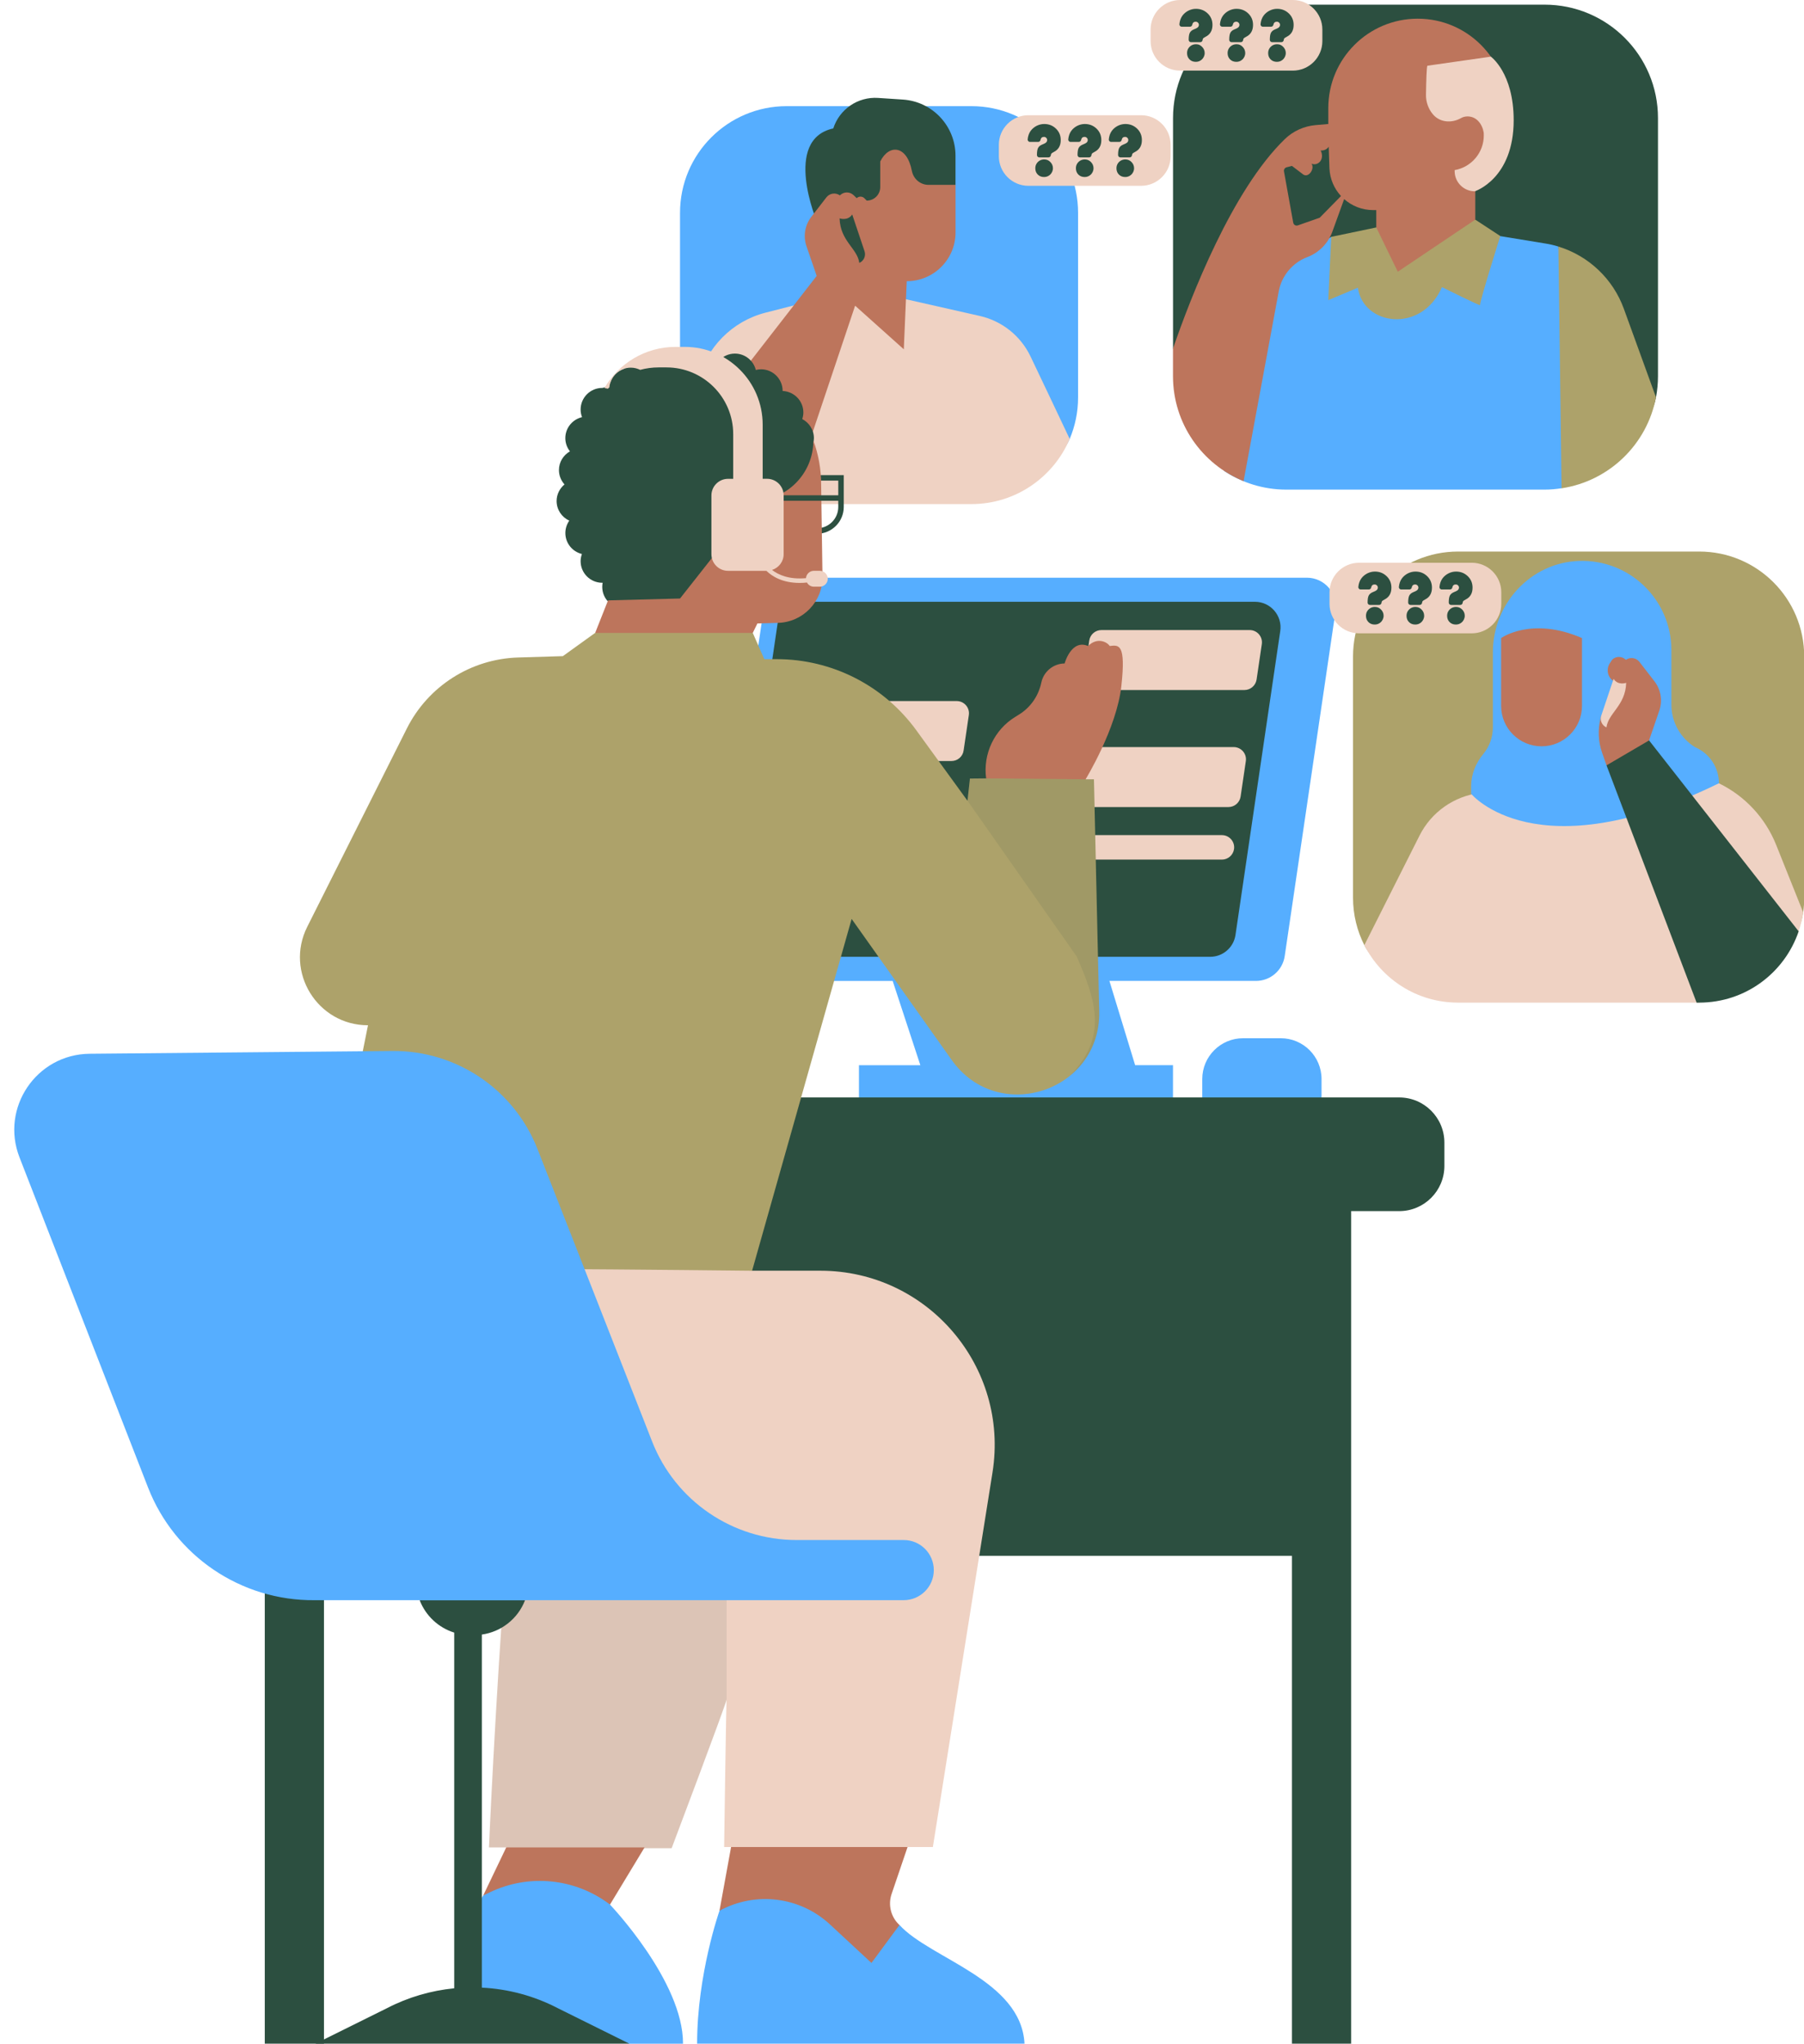
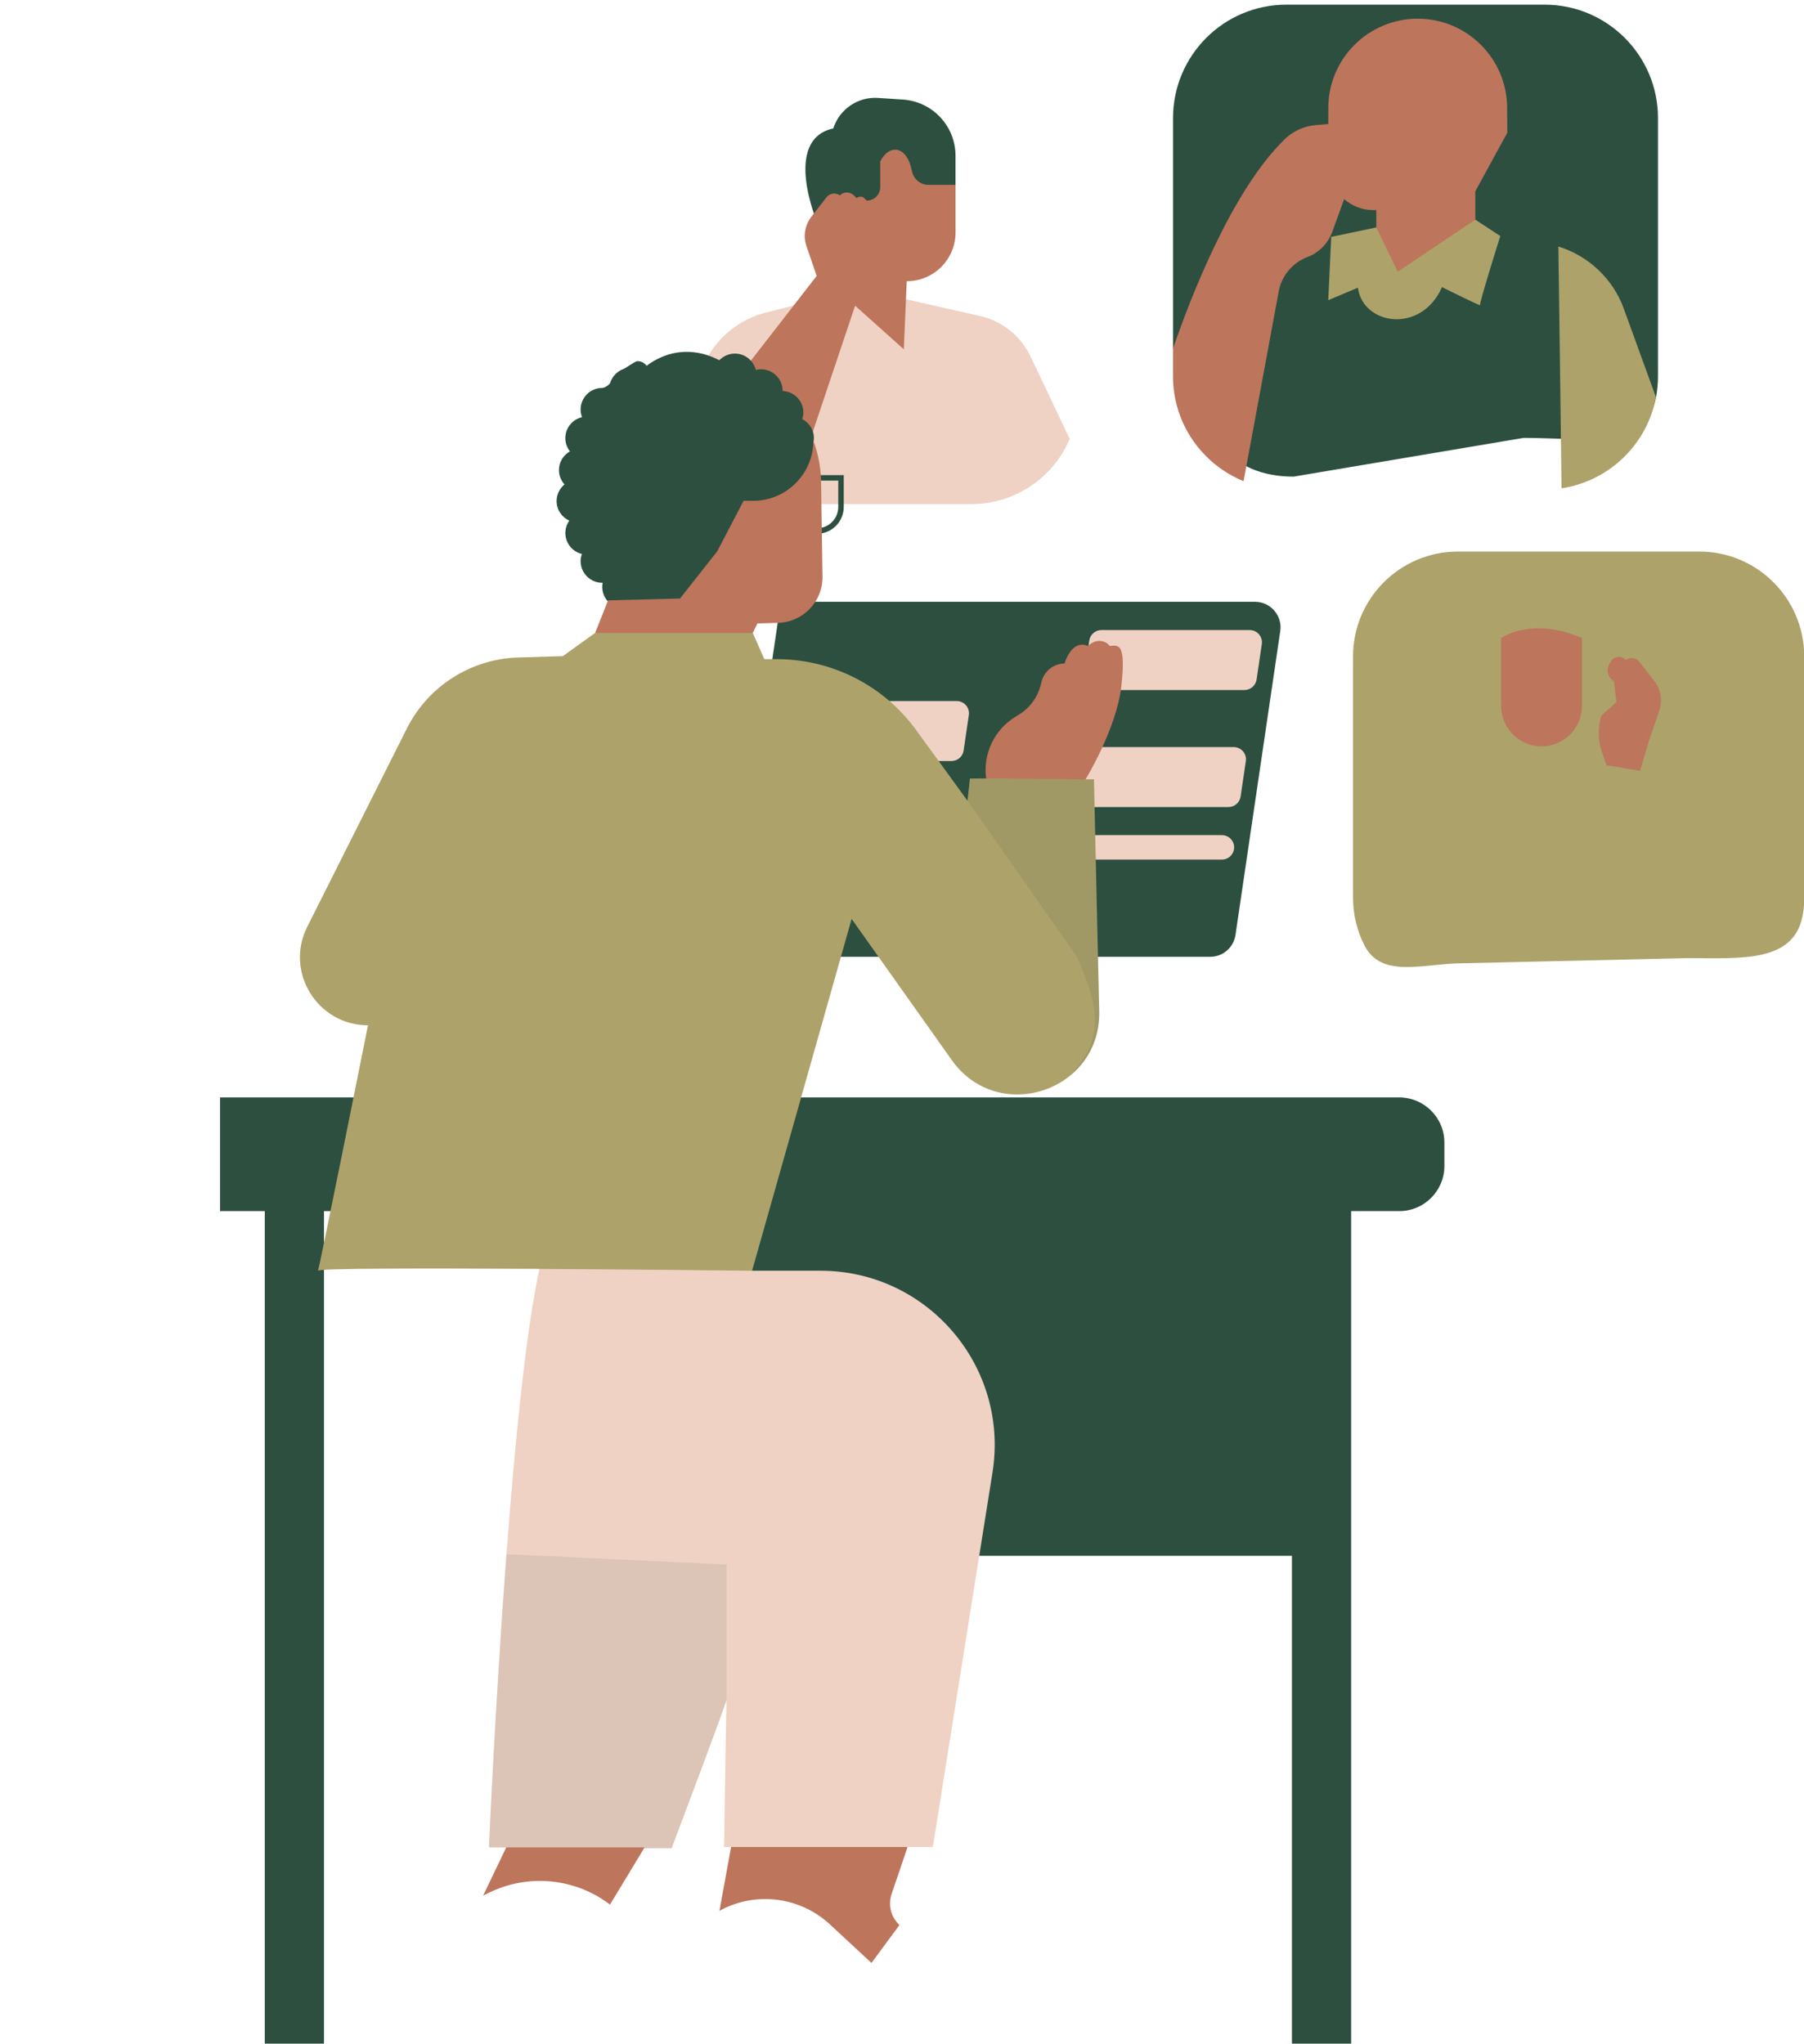
<svg xmlns="http://www.w3.org/2000/svg" fill="#000000" height="500" preserveAspectRatio="xMidYMid meet" version="1" viewBox="-3.5 0.0 441.3 500.0" width="441.3" zoomAndPan="magnify">
  <g id="change1_1">
-     <path d="M188.95,123.33c-14.41,0-26.1-11.68-26.1-26.1V52.07c0-14.41,11.68-26.1,26.1-26.1h45.17 c14.41,0,26.1,11.68,26.1,26.1v45.17c0,3.6-0.73,7.03-2.05,10.15c-3.96,9.37-16.88,5.43-27.69,5.43L188.95,123.33z M316.18,141.34 h-125.6c-3.53,0-6.52,2.59-7.03,6.07l-12.44,84.44c-0.63,4.29,2.69,8.15,7.03,8.15h36.73l6.77,20.61h-15.02v10.66h76.82V260.6h-9.26 c0,0-4.29-14.07-6.29-20.61h35.85c3.53,0,6.52-2.59,7.03-6.07l12.44-84.44C323.84,145.19,320.52,141.34,316.18,141.34z M309.79,254.01h-9.2c-5.51,0-9.99,4.47-9.99,9.99v10.47h29.18V264C319.78,258.48,315.31,254.01,309.79,254.01z" fill="#56aeff" />
-   </g>
+     </g>
  <g id="change2_1">
    <path d="M211.82,59.53l-15.47-5.27c0,0-8.51-20.12,3.99-22.84v0c1.51-4.71,6.03-7.79,10.96-7.46l6.07,0.4 c7.24,0.48,12.87,6.49,12.87,13.75v7.13L211.82,59.53z" fill="#2c4f40" />
  </g>
  <g id="change3_1">
    <path d="M234.12,123.33h-45.17c-7.44,0-14.15-3.12-18.91-8.12l-4.68-14.17l1.92-7.87 c1.99-8.17,8.33-14.58,16.47-16.67l12.6-3.23l19.41-0.59l20.42,4.62c5.44,1.23,10.01,4.88,12.41,9.91 c2.87,6.02,6.78,14.24,9.58,20.18C254.21,116.75,244.93,123.33,234.12,123.33z" fill="#efd2c3" />
  </g>
  <g id="change4_1">
    <path d="M223.63,45.23h6.62v11.63c0,6.6-5.35,11.94-11.94,11.94l-0.72,16.66l-11.91-10.67l-12.81,38.2 c-2.89,8.61-13.54,11.69-20.58,5.85c-5.44-4.51-6.05-12.65-1.72-18.23l25.71-33.11l-2.5-7.27c-0.84-2.44-0.39-5.13,1.18-7.17 l3.7-4.78c0.79-1.02,2.24-1.23,3.29-0.48l0.15-0.13c0.93-0.81,2.32-0.77,3.21,0.08l0.76,0.73c0.53-0.51,1.36-0.5,1.88,0.02 l0.57,0.58c1.83,0,3.31-1.48,3.31-3.31V39.5c2.16-4.32,6.53-3.96,7.73,2.29C219.94,43.77,221.62,45.23,223.63,45.23z" fill="#bd755c" />
  </g>
  <g id="change2_2">
    <path d="M402.08,28.89v63.14c0,1.77-0.17,3.5-0.48,5.17c-2.42,12.85-18.81,9.93-32.37,9.93l-56.28,9.48 c-15.32,0-22.96-10.2-22.96-25.53l-6.54-5.8V28.89c0-15.32,12.42-27.75,27.75-27.75h63.14C389.65,1.14,402.08,13.56,402.08,28.89z M186.71,152.58l-10.95,74.34c-0.56,3.78,2.37,7.17,6.19,7.17h110.59c3.11,0,5.74-2.28,6.19-5.35l10.95-74.34 c0.56-3.78-2.37-7.17-6.19-7.17H192.91C189.8,147.23,187.17,149.51,186.71,152.58z M338.78,268.5H50.33v27.81h10.94V500h14.48 V296.31h54.97v84.34h181.82V500h14.48V296.31h11.76c6.1,0,11.05-4.95,11.05-11.05v-5.71C349.83,273.45,344.88,268.5,338.78,268.5z M132.66,122.58c0,2.14,1.28,3.97,3.1,4.8c-0.6,0.86-0.96,1.9-0.96,3.03c0,2.49,1.73,4.57,4.05,5.13c-0.19,0.55-0.32,1.13-0.32,1.75 c0,2.92,2.37,5.29,5.29,5.29c0.03,0,0.07-0.01,0.1-0.01c-0.06,0.33-0.1,0.66-0.1,1.01c0,2.92,2.37,5.29,5.29,5.29 c1.42,0,2.7-0.57,3.65-1.47c2.38,2.16,5.79,4.3,9.78,4.09c7.35-0.4,30.32-30.03,33.3-33.91h5.72v6.45c0,2.88-2.34,5.22-5.22,5.22 h-2.43v1.34h2.43c3.62,0,6.56-2.94,6.56-6.56v-7.79h-6.63c0.13-1.5,0.21-4.63-0.85-7.73c0.11-0.42,0.18-0.85,0.18-1.31 c0-2.04-1.17-3.79-2.85-4.67c0.16-0.51,0.27-1.04,0.27-1.6c0-2.85-2.25-5.15-5.07-5.27c0-0.01,0-0.01,0-0.02 c0-2.92-2.37-5.29-5.29-5.29c-0.44,0-0.86,0.07-1.27,0.17c-0.57-2.3-2.64-4.01-5.12-4.01c-1.5,0-2.84,0.63-3.81,1.63 c-3.24-1.72-10.26-4.17-17.79,1.34c-0.54-0.68-1.26-1.12-2.22-1.12c-0.62,0-2.86,1.71-3.41,1.91c-1.54,0.55-2.75,1.79-3.26,3.35 c-0.16,0.5-1.36,1.29-1.96,1.29c-2.92,0-5.29,2.37-5.29,5.29c0,0.66,0.13,1.28,0.35,1.86c-2.34,0.55-4.09,2.63-4.09,5.14 c0,1.22,0.43,2.34,1.13,3.23c-1.6,0.91-2.69,2.61-2.69,4.58c0,1.35,0.52,2.58,1.36,3.51C133.43,119.49,132.66,120.94,132.66,122.58z" fill="#2c4f40" />
  </g>
  <g id="change3_2">
    <path d="M300.92,168.82h-36.27c-1.83,0-3.23-1.62-2.97-3.43l1.28-8.68c0.22-1.47,1.48-2.56,2.97-2.56h36.27 c1.83,0,3.23,1.62,2.97,3.43l-1.28,8.68C303.66,167.73,302.4,168.82,300.92,168.82z M232.22,183.63l1.28-8.68 c0.27-1.81-1.14-3.43-2.97-3.43h-40.45c-1.49,0-2.75,1.09-2.97,2.56l-1.28,8.68c-0.27,1.81,1.14,3.43,2.97,3.43h40.45 C230.75,186.19,232.01,185.1,232.22,183.63z M299.98,194.89l1.28-8.68c0.27-1.81-1.14-3.43-2.97-3.43h-36.27 c-1.49,0-2.75,1.09-2.97,2.56l-1.28,8.68c-0.27,1.81,1.14,3.43,2.97,3.43h36.27C298.5,197.45,299.76,196.36,299.98,194.89z M298.37,207.75L298.37,207.75c0.27-1.81-1.14-3.43-2.97-3.43h-36.27c-1.49,0-2.75,1.09-2.97,2.56l0,0 c-0.27,1.81,1.14,3.43,2.97,3.43h36.27C296.89,210.31,298.15,209.22,298.37,207.75z M131.58,301.1 c-9.58,14.92-15.47,150.88-15.47,150.88h4.23l17.82,5.49l16.02-5.29h6.62c0,0,13.55-35.91,13.45-36.41 c-0.1-0.51-0.61,36.12-0.61,36.12h1.7l19.16,8.62l24-8.62h6.2l14.59-91.65c4.12-25.9-15.89-49.35-42.11-49.35h-16.69 C180.49,310.9,141.15,286.18,131.58,301.1z" fill="#efd2c3" />
  </g>
  <g id="change5_1">
    <path d="M409.5,234.41l-54.81,1.25c-10,0-20.2,3.93-24.44-4.41c-1.77-3.49-2.77-7.44-2.77-11.62v-59.01 c0-14.18,11.5-25.68,25.68-25.68h59.01c14.18,0,25.68,11.5,25.68,25.68v59.01c0,1.21-0.08,2.41-0.25,3.57 C435.87,235.68,422.47,234.41,409.5,234.41z M171.99,151.5l-29.9,3.34l-7.9,5.69l-10.93,0.33c-11.58,0.35-22.03,7.01-27.23,17.36 l-24.37,48.53c-5.55,11.06,2.49,24.09,14.86,24.09h0c0,0-12.25,61.28-12.25,60.06c0-1.22,106.21,0,106.21,0l24.35-86.08l24.49,34.53 c11.34,15.99,36.52,7.65,36.07-11.95l-1.29-56.74h-2.05l-4.38-6.41l-19.94,6.19l-3.96,0.04l-0.6,5.43l-12.54-17.27 c-7.93-10.91-20.6-17.37-34.09-17.37h-3.07l-2.83-6.43L171.99,151.5z" fill="#ada26a" />
  </g>
  <g id="change3_3">
-     <path d="M436.49,227.86c-2.93,8.66-12.58,6.98-21.73,8.72c-1.56,0.3-0.95,8.72-2.6,8.72h-59.01 c-10,0-18.66-5.72-22.9-14.06l13.51-26.83c2.89-5.73,8.45-9.64,14.82-10.42l5.11-0.62l53.29-1.73c6.37,3.09,11.35,8.45,13.99,15.02 l6.62,16.54C437.37,224.8,437,226.36,436.49,227.86z M248.07,45.46h27.56c3.99,0,7.23-3.24,7.23-7.23v-2.81 c0-3.99-3.24-7.23-7.23-7.23h-27.56c-3.99,0-7.23,3.24-7.23,7.23v2.81C240.84,42.22,244.08,45.46,248.07,45.46z M285.19,17.28h27.56 c3.99,0,7.23-3.24,7.23-7.23V7.23c0-3.99-3.24-7.23-7.23-7.23h-27.56c-3.99,0-7.23,3.24-7.23,7.23v2.81 C277.95,14.04,281.19,17.28,285.19,17.28z M328.96,154.95h27.56c3.99,0,7.23-3.24,7.23-7.23v-2.81c0-3.99-3.24-7.23-7.23-7.23 h-27.56c-3.99,0-7.23,3.24-7.23,7.23v2.81C321.73,151.72,324.96,154.95,328.96,154.95z" fill="#efd2c3" />
-   </g>
+     </g>
  <g id="change2_3">
    <path d="M120.39,380.24l53.86,2.54v32.99l-0.05,0.22c-0.86,2.97-13.4,36.19-13.4,36.19h-6.62 l-16.02,5.29l-17.82-5.49h-4.23C116.11,451.98,117.63,416.79,120.39,380.24z M237.74,190.45l-1.32,0.01l-2.64,0.03l-0.3,2.71 l-0.3,2.71v0v0l26.7,38.09v0c4.88,11.1,7.54,19.79-1.67,29.22c0,0,0,0,0,0l0,0c4.4-3.54,7.36-8.99,7.2-15.82l-1.29-56.74h-2.05 l-4.38-6.41L237.74,190.45z" fill="#2c4f40" opacity="0.1" />
  </g>
  <g id="change1_2">
-     <path d="M377.72,60.32c0.05,3.78,4.35,9.69,4.42,14.83c0.22,15.75-3.5,34.45-3.62,44.3 c-1.37,0.21-2.76,0.34-4.19,0.34h-63.14c-5.65,0-10.89-1.69-15.28-4.59c0.84-11.37,4.8-45.36,4.8-45.36l21.45-11.87l41.35-0.2 l10.92,1.79C375.55,59.73,376.65,59.99,377.72,60.32z M416.99,191.63c0-3.85-2.3-7.32-5.84-8.83l0,0l0,0 c-3.6-2.22-5.79-6.15-5.79-10.38v-13.36c0-12.32-10.21-22.26-22.63-21.82c-11.83,0.42-21.04,10.51-21.04,22.35v18.39 c0,2.39-0.84,4.66-2.31,6.45c-1.85,2.24-3,4.97-3,7.88v1.91C356.38,194.2,372.23,213.59,416.99,191.63z M172.5,467.49 c0,0-5.47,15.49-5.47,32.51h80.09c-0.82-15.62-23.04-20.76-30.58-29.03l-10.1-0.09l-17.78-10.37 C188.65,460.51,173.85,463.11,172.5,467.49z M124.26,457.48c-0.96,0.69-9.57,6.29-9.57,6.29l-4.36,7.12c0,0,0,21.14,0,21.62 s40.12,7.5,40.12,7.5h13.13c0.07-15.25-17.86-34.03-17.86-34.03C144.43,458.81,125.22,456.79,124.26,457.48z M224.93,384.14 c0-4.06-3.29-7.36-7.36-7.36h-26.21c-15.62,0-29.65-9.57-35.34-24.11l-28.04-71.56c-5.71-14.58-19.84-24.12-35.5-23.98l-74.05,0.68 c-13.01,0.12-21.88,13.22-17.16,25.35l31.44,80.76c6.53,16.77,22.75,27.75,40.74,27.58h25.71l16.12,6.4l9.51-6.4h92.77 C221.64,391.49,224.93,388.2,224.93,384.14L224.93,384.14z" fill="#56aeff" />
-   </g>
+     </g>
  <g id="change5_2">
    <path d="M357.39,53.74l6.12,4.01c0,0-5.22,16.52-4.94,16.9c0.28,0.38-9.33-4.4-9.33-4.4 c-5.03,11.49-19.31,9.37-20.57,0.14l-7.25,3.05l0.73-15.49l11-2.3L357.39,53.74z M401.59,97.2l-7.85-21.63 c-2.67-7.38-8.65-12.98-16.03-15.25c0.21,15.36,0.63,46,0.78,59.15C390.15,117.71,399.42,108.71,401.59,97.2z" fill="#ada26a" />
  </g>
  <g id="change4_2">
    <path d="M402.4,173.87l-2.5,7.27l-2.2,7.44l-8.21-1.34l-1.08-3.08c-0.95-2.72-1.08-5.65-0.37-8.44l0.16-0.62 l3.73-3.32l-0.71-5.67l-0.02,0.52c-1.44-0.94-1.85-2.87-0.92-4.32l0.6-0.92c0.88-0.86,2.28-0.89,3.21-0.08l0.15,0.13 c1.05-0.75,2.5-0.53,3.29,0.48l3.7,4.78C402.79,168.74,403.24,171.44,402.4,173.87z M181.78,152.53l5.04-0.14 c6.12-0.17,10.97-5.22,10.88-11.34l-0.33-22.49c0-3.79-0.67-7.42-1.9-10.78c0,8.14-6.6,14.75-14.75,14.75h-2.32l-6.46,12.36 l-9.09,11.54l-17.61,0.46l-3.15,7.96h38.55L181.78,152.53z M218.51,451.89h-43.17l-2.84,15.6l0,0c8.79-4.82,19.68-3.48,27.03,3.34 l10.15,9.42l6.85-9.28h0c-2.08-1.92-2.84-4.89-1.93-7.57L218.51,451.89z M114.69,463.77l1.52-0.74c9.6-4.67,21.02-3.53,29.51,2.94v0 l8.46-13.99h-33.84L114.69,463.77z M267.96,158.05c-0.64-1.01-3.07-2.21-5.29,0c-4.11-1.76-5.74,4.27-5.74,4.27 c-2.76,0.03-5.13,1.98-5.7,4.68c-0.67,3.19-2.57,6-5.33,7.74c-0.34,0.21-0.67,0.42-1.01,0.63c-5.16,3.14-7.96,9.08-7.16,15.07 l24.33,0.22c0,0,7.61-12.42,8.75-22.82C271.95,157.45,270.21,157.78,267.96,158.05z M363.71,156.11v16.59 c0,5.46,4.43,9.89,9.89,9.89h0c5.46,0,9.89-4.43,9.89-9.89v-16.59C371.13,150.74,363.71,156.11,363.71,156.11z M365.18,26.34 c-0.06-12.04-9.84-21.77-21.87-21.77c-12.08,0-21.88,9.79-21.88,21.88v3.89l-3.12,0.27c-2.81,0.25-5.46,1.44-7.49,3.4 c-12.94,12.51-23.06,38.71-27.38,51.27v6.75c0,11.62,7.14,21.56,17.27,25.69l8.6-46.44c0.71-3.82,3.36-7,6.99-8.38 c2.85-1.08,5.09-3.36,6.13-6.23l2.88-7.96c1.89,1.67,4.38,2.69,7.09,2.69h0.77v4.25l5.26,10.83l18.96-12.75v-6.92l7.83-14.33 L365.18,26.34z" fill="#bd755c" />
  </g>
  <g id="change2_4">
-     <path d="M321.53,35.89l0.18,5.29c0.12,2.62,1.17,4.99,2.83,6.78l-5.21,5.31l-5.34,1.87 c-0.51,0.18-1.05-0.14-1.14-0.67l-2.26-12.54c-0.08-0.45,0.2-0.88,0.64-1l1.31-0.34l2.8,2.13c1.37,0.83,2.83-1.54,1.98-2.67 c1.63,0.66,3.3-1.11,2.24-3.24C319.55,36.82,320.84,36.98,321.53,35.89z M204.97,52.47c-1.1,1.67-3.09,0.95-3.09,0.95 c0.17,5.58,4.33,7.31,4.83,10.9c1.1-0.48,1.66-1.72,1.27-2.87L204.97,52.47z M132.95,491.32l17.5,8.68H73.66l17.5-8.68 c5.2-2.7,10.79-4.31,16.45-4.87v-87.02c-3.8-1.19-6.95-4.06-8.44-7.9l0,0h25.76v0c-1.76,4.54-5.83,7.71-10.56,8.38v86.38 C120.77,486.61,127.11,488.28,132.95,491.32z M436.49,227.86c-3.43,10.14-13.02,17.44-24.32,17.44h-0.64l-22.04-58.05l10.41-6.1 L436.49,227.86z M253.43,39.63c0.41,0.42,0.63,0.91,0.64,1.48c0.02,0.64-0.26,1.26-0.75,1.68c-0.4,0.35-0.88,0.52-1.42,0.52 c-0.62,0-1.14-0.2-1.54-0.6c-0.4-0.4-0.6-0.92-0.6-1.54c0-0.5,0.14-0.93,0.42-1.3c0.45-0.6,1.19-0.93,1.93-0.86 C252.61,39.04,253.06,39.25,253.43,39.63z M254.81,31.47c0.78,0.75,1.17,1.69,1.17,2.8c0,1.38-0.56,2.34-1.67,2.9 c-0.36,0.18-0.58,0.34-0.66,0.47c-0.04,0.07-0.07,0.19-0.09,0.35c-0.04,0.29-0.28,0.51-0.57,0.51h-2.26c-0.32,0-0.57-0.26-0.57-0.57 c0-0.76,0.08-1.32,0.25-1.68c0.17-0.36,0.48-0.64,0.93-0.84l0.62-0.27c0.47-0.21,0.7-0.5,0.7-0.87c0-0.22-0.08-0.4-0.23-0.55 c-0.15-0.15-0.34-0.23-0.55-0.23c-0.47,0-0.75,0.25-0.85,0.76c-0.05,0.27-0.29,0.47-0.56,0.47h-2.01c-0.34,0-0.6-0.29-0.57-0.62 c0.08-0.82,0.32-1.51,0.73-2.08c0.38-0.51,0.86-0.92,1.46-1.23c0.6-0.3,1.22-0.45,1.86-0.45C253.08,30.34,254.04,30.72,254.81,31.47 z M263.36,39.63c0.41,0.42,0.63,0.91,0.64,1.48c0.02,0.64-0.26,1.26-0.75,1.68c-0.4,0.35-0.88,0.52-1.42,0.52 c-0.62,0-1.14-0.2-1.54-0.6c-0.4-0.4-0.6-0.92-0.6-1.54c0-0.5,0.14-0.93,0.42-1.3c0.45-0.6,1.19-0.93,1.93-0.86 C262.54,39.04,262.98,39.25,263.36,39.63z M264.74,31.47c0.78,0.75,1.17,1.69,1.17,2.8c0,1.38-0.56,2.34-1.67,2.9 c-0.36,0.18-0.58,0.34-0.66,0.47c-0.04,0.07-0.07,0.19-0.09,0.35c-0.04,0.29-0.28,0.51-0.57,0.51h-2.26c-0.32,0-0.57-0.26-0.57-0.57 c0-0.76,0.08-1.32,0.25-1.68c0.17-0.36,0.48-0.64,0.93-0.84l0.62-0.27c0.47-0.21,0.7-0.5,0.7-0.87c0-0.22-0.08-0.4-0.23-0.55 c-0.15-0.15-0.34-0.23-0.55-0.23c-0.47,0-0.75,0.25-0.85,0.76c-0.05,0.27-0.29,0.47-0.56,0.47h-2.01c-0.34,0-0.6-0.29-0.57-0.62 c0.08-0.82,0.32-1.51,0.73-2.08c0.38-0.51,0.86-0.92,1.46-1.23c0.6-0.3,1.22-0.45,1.86-0.45C263,30.34,263.96,30.72,264.74,31.47z M274.66,31.47c0.78,0.75,1.17,1.69,1.17,2.8c0,1.38-0.56,2.34-1.67,2.9c-0.36,0.18-0.58,0.34-0.66,0.47 c-0.04,0.07-0.07,0.19-0.09,0.35c-0.04,0.29-0.28,0.51-0.57,0.51h-2.26c-0.32,0-0.57-0.26-0.57-0.57c0-0.76,0.08-1.32,0.25-1.68 c0.17-0.36,0.48-0.64,0.93-0.84l0.62-0.27c0.47-0.21,0.7-0.5,0.7-0.87c0-0.22-0.08-0.4-0.23-0.55c-0.15-0.15-0.34-0.23-0.55-0.23 c-0.47,0-0.75,0.25-0.85,0.76c-0.05,0.27-0.29,0.47-0.56,0.47h-2.01c-0.34,0-0.6-0.29-0.57-0.62c0.08-0.82,0.32-1.51,0.73-2.08 c0.38-0.51,0.86-0.92,1.46-1.23c0.6-0.3,1.22-0.45,1.86-0.45C272.92,30.34,273.88,30.72,274.66,31.47z M273.28,39.63 c0.41,0.42,0.63,0.91,0.64,1.48c0.02,0.64-0.26,1.26-0.75,1.68c-0.4,0.35-0.88,0.52-1.42,0.52c-0.62,0-1.14-0.2-1.54-0.6 c-0.4-0.4-0.6-0.92-0.6-1.54c0-0.5,0.14-0.93,0.42-1.3c0.45-0.6,1.19-0.93,1.93-0.86C272.46,39.04,272.9,39.25,273.28,39.63z M290.55,11.45c0.41,0.42,0.63,0.91,0.64,1.48c0.02,0.64-0.26,1.26-0.75,1.68c-0.4,0.35-0.88,0.52-1.42,0.52 c-0.62,0-1.14-0.2-1.54-0.6c-0.4-0.4-0.6-0.92-0.6-1.54c0-0.5,0.14-0.93,0.42-1.3c0.45-0.6,1.19-0.93,1.93-0.86 C289.73,10.85,290.17,11.07,290.55,11.45z M291.93,3.29c0.78,0.75,1.17,1.69,1.17,2.8c0,1.38-0.56,2.34-1.67,2.9 c-0.36,0.18-0.58,0.34-0.66,0.47c-0.04,0.07-0.07,0.19-0.09,0.35c-0.04,0.29-0.28,0.51-0.57,0.51h-2.26c-0.32,0-0.57-0.26-0.57-0.57 c0-0.76,0.08-1.32,0.25-1.68c0.17-0.36,0.48-0.64,0.93-0.84l0.62-0.27c0.47-0.21,0.7-0.5,0.7-0.87c0-0.22-0.08-0.4-0.23-0.55 c-0.15-0.15-0.34-0.23-0.55-0.23c-0.47,0-0.75,0.25-0.85,0.76c-0.05,0.27-0.29,0.47-0.56,0.47h-2.01c-0.34,0-0.6-0.29-0.57-0.62 c0.08-0.82,0.32-1.51,0.73-2.08c0.38-0.51,0.86-0.92,1.46-1.23c0.6-0.3,1.22-0.45,1.86-0.45C290.19,2.16,291.15,2.54,291.93,3.29z M300.47,11.45c0.41,0.42,0.63,0.91,0.64,1.48c0.02,0.64-0.26,1.26-0.75,1.68c-0.4,0.35-0.88,0.52-1.42,0.52 c-0.62,0-1.14-0.2-1.54-0.6c-0.4-0.4-0.6-0.92-0.6-1.54c0-0.5,0.14-0.93,0.42-1.3c0.45-0.6,1.19-0.93,1.93-0.86 C299.65,10.85,300.1,11.07,300.47,11.45z M301.85,3.29c0.78,0.75,1.17,1.69,1.17,2.8c0,1.38-0.56,2.34-1.67,2.9 c-0.36,0.18-0.58,0.34-0.66,0.47c-0.04,0.07-0.07,0.19-0.09,0.35c-0.04,0.29-0.28,0.51-0.57,0.51h-2.26c-0.32,0-0.57-0.26-0.57-0.57 c0-0.76,0.08-1.32,0.25-1.68c0.17-0.36,0.48-0.64,0.93-0.84L299,6.96c0.47-0.21,0.7-0.5,0.7-0.87c0-0.22-0.08-0.4-0.23-0.55 c-0.15-0.15-0.34-0.23-0.55-0.23c-0.47,0-0.75,0.25-0.85,0.76c-0.05,0.27-0.29,0.47-0.56,0.47h-2.01c-0.34,0-0.6-0.29-0.57-0.62 c0.08-0.82,0.32-1.51,0.73-2.08c0.38-0.51,0.86-0.92,1.46-1.23c0.6-0.3,1.22-0.45,1.86-0.45C300.12,2.16,301.08,2.54,301.85,3.29z M310.39,11.45c0.41,0.42,0.63,0.91,0.64,1.48c0.02,0.64-0.26,1.26-0.75,1.68c-0.4,0.35-0.88,0.52-1.42,0.52 c-0.62,0-1.14-0.2-1.54-0.6c-0.4-0.4-0.6-0.92-0.6-1.54c0-0.5,0.14-0.93,0.42-1.3c0.45-0.6,1.19-0.93,1.93-0.86 C309.58,10.85,310.02,11.07,310.39,11.45z M311.78,3.29c0.78,0.75,1.17,1.69,1.17,2.8c0,1.38-0.56,2.34-1.67,2.9 c-0.36,0.18-0.58,0.34-0.66,0.47c-0.04,0.07-0.07,0.19-0.09,0.35c-0.04,0.29-0.28,0.51-0.57,0.51h-2.26c-0.32,0-0.57-0.26-0.57-0.57 c0-0.76,0.08-1.32,0.25-1.68c0.17-0.36,0.48-0.64,0.93-0.84l0.62-0.27c0.47-0.21,0.7-0.5,0.7-0.87c0-0.22-0.08-0.4-0.23-0.55 c-0.15-0.15-0.34-0.23-0.55-0.23c-0.47,0-0.75,0.25-0.85,0.76c-0.05,0.27-0.29,0.47-0.56,0.47h-2.01c-0.34,0-0.6-0.29-0.57-0.62 c0.08-0.82,0.32-1.51,0.73-2.08c0.38-0.51,0.86-0.92,1.46-1.23c0.6-0.3,1.22-0.45,1.86-0.45C310.04,2.16,311,2.54,311.78,3.29z M335.7,140.97c0.78,0.75,1.17,1.69,1.17,2.8c0,1.38-0.56,2.34-1.67,2.9c-0.36,0.18-0.58,0.34-0.66,0.47 c-0.04,0.07-0.07,0.19-0.09,0.35c-0.04,0.29-0.28,0.51-0.57,0.51h-2.26c-0.32,0-0.57-0.26-0.57-0.57c0-0.76,0.08-1.32,0.25-1.68 c0.17-0.36,0.48-0.64,0.93-0.84l0.62-0.27c0.47-0.21,0.7-0.5,0.7-0.87c0-0.22-0.08-0.4-0.23-0.55c-0.15-0.15-0.34-0.23-0.55-0.23 c-0.47,0-0.75,0.25-0.85,0.76c-0.05,0.27-0.29,0.47-0.56,0.47h-2.01c-0.34,0-0.6-0.29-0.57-0.62c0.08-0.82,0.32-1.51,0.73-2.08 c0.38-0.51,0.86-0.92,1.46-1.23c0.6-0.3,1.22-0.45,1.86-0.45C333.97,139.84,334.92,140.22,335.7,140.97z M334.32,149.12 c0.41,0.42,0.63,0.91,0.64,1.48c0.02,0.64-0.26,1.26-0.75,1.68c-0.4,0.35-0.88,0.52-1.42,0.52c-0.62,0-1.14-0.2-1.54-0.6 c-0.4-0.4-0.6-0.92-0.6-1.54c0-0.5,0.14-0.93,0.42-1.3c0.45-0.6,1.19-0.93,1.93-0.86C333.5,148.53,333.94,148.74,334.32,149.12z M344.24,149.12c0.41,0.42,0.63,0.91,0.64,1.48c0.02,0.64-0.26,1.26-0.75,1.68c-0.4,0.35-0.88,0.52-1.42,0.52 c-0.62,0-1.14-0.2-1.54-0.6c-0.4-0.4-0.6-0.92-0.6-1.54c0-0.5,0.14-0.93,0.42-1.3c0.45-0.6,1.19-0.93,1.93-0.86 C343.42,148.53,343.87,148.74,344.24,149.12z M345.62,140.97c0.78,0.75,1.17,1.69,1.17,2.8c0,1.38-0.56,2.34-1.67,2.9 c-0.36,0.18-0.58,0.34-0.66,0.47c-0.04,0.07-0.07,0.19-0.09,0.35c-0.04,0.29-0.28,0.51-0.57,0.51h-2.26c-0.32,0-0.57-0.26-0.57-0.57 c0-0.76,0.08-1.32,0.25-1.68c0.17-0.36,0.48-0.64,0.93-0.84l0.62-0.27c0.47-0.21,0.7-0.5,0.7-0.87c0-0.22-0.08-0.4-0.23-0.55 c-0.15-0.15-0.34-0.23-0.55-0.23c-0.47,0-0.75,0.25-0.85,0.76c-0.05,0.27-0.29,0.47-0.56,0.47h-2.01c-0.34,0-0.6-0.29-0.57-0.62 c0.08-0.82,0.32-1.51,0.73-2.08c0.38-0.51,0.86-0.92,1.46-1.23c0.6-0.3,1.22-0.45,1.86-0.45 C343.89,139.84,344.85,140.22,345.62,140.97z M355.55,140.97c0.78,0.75,1.17,1.69,1.17,2.8c0,1.38-0.56,2.34-1.67,2.9 c-0.36,0.18-0.58,0.34-0.66,0.47c-0.04,0.07-0.07,0.19-0.09,0.35c-0.04,0.29-0.28,0.51-0.57,0.51h-2.26c-0.32,0-0.57-0.26-0.57-0.57 c0-0.76,0.08-1.32,0.25-1.68c0.17-0.36,0.48-0.64,0.93-0.84l0.62-0.27c0.47-0.21,0.7-0.5,0.7-0.87c0-0.22-0.08-0.4-0.23-0.55 c-0.15-0.15-0.34-0.23-0.55-0.23c-0.47,0-0.75,0.25-0.85,0.76c-0.05,0.27-0.29,0.47-0.56,0.47h-2.01c-0.34,0-0.6-0.29-0.57-0.62 c0.08-0.82,0.32-1.51,0.73-2.08c0.38-0.51,0.86-0.92,1.46-1.23c0.6-0.3,1.22-0.45,1.86-0.45 C353.81,139.84,354.77,140.22,355.55,140.97z M354.17,149.12c0.41,0.42,0.63,0.91,0.64,1.48c0.02,0.64-0.26,1.26-0.75,1.68 c-0.4,0.35-0.88,0.52-1.42,0.52c-0.62,0-1.14-0.2-1.54-0.6c-0.4-0.4-0.6-0.92-0.6-1.54c0-0.5,0.14-0.93,0.42-1.3 c0.45-0.6,1.19-0.93,1.93-0.86C353.35,148.53,353.79,148.74,354.17,149.12z M186.54,121.18h15.7v1.34h-15.7V121.18z" fill="#2c4f40" />
-   </g>
+     </g>
  <g id="change3_4">
-     <path d="M394.3,167.06c-0.17,5.58-4.33,7.31-4.83,10.9c-1.1-0.48-1.66-1.72-1.27-2.87l3.02-8.99 C392.31,167.78,394.3,167.06,394.3,167.06z M361.2,13.86l-15.53,2.22c-0.19,0.28-0.29,3.69-0.34,7.1c-0.03,1.8,0.6,3.47,1.67,4.76 c1.68,2.03,4.59,2.27,6.88,0.96c0.43-0.24,0.96-0.42,1.6-0.42c2.19,0,3.61,1.81,3.97,3.97c0.01,0.04,0.01,0.26,0.02,0.61 c0.04,4.28-3.05,7.85-7.13,8.56v0.25c0,2.72,2.21,4.93,4.93,4.93c0,0,9.51-3.03,9.51-17.39C366.78,17.83,361.2,13.86,361.2,13.86z M197.04,139.65h-1.45c-1.02,0-1.85,0.8-1.93,1.8c-4.17,0.38-6.77-0.82-8.3-2.01c1.64-0.52,2.84-2.04,2.84-3.86v-14.37 c0-2.25-1.82-4.07-4.07-4.07h-1.06v-13.23c0-10.52-8.53-19.04-19.04-19.04h-2.26c-7.45,0-13.94,4.06-17.41,10.08 c0.28,0.03,0.56,0.09,0.83,0.16c0.13-0.12,0.25-0.23,0.38-0.35c0.24-2.69,2.48-4.81,5.24-4.81c0.82,0,1.6,0.2,2.29,0.54 c1.44-0.39,2.94-0.6,4.5-0.6h1.94c9.01,0,16.32,7.31,16.32,16.32v10.94h-1.26c-2.25,0-4.07,1.82-4.07,4.07v14.37 c0,2.25,1.82,4.07,4.07,4.07h9.38c1.38,1.34,3.91,2.96,8.15,2.96c0.56,0,1.15-0.03,1.77-0.1c0.33,0.61,0.96,1.02,1.7,1.02h1.45 c1.07,0,1.94-0.87,1.94-1.94S198.11,139.65,197.04,139.65z" fill="#efd2c3" />
-   </g>
+     </g>
</svg>